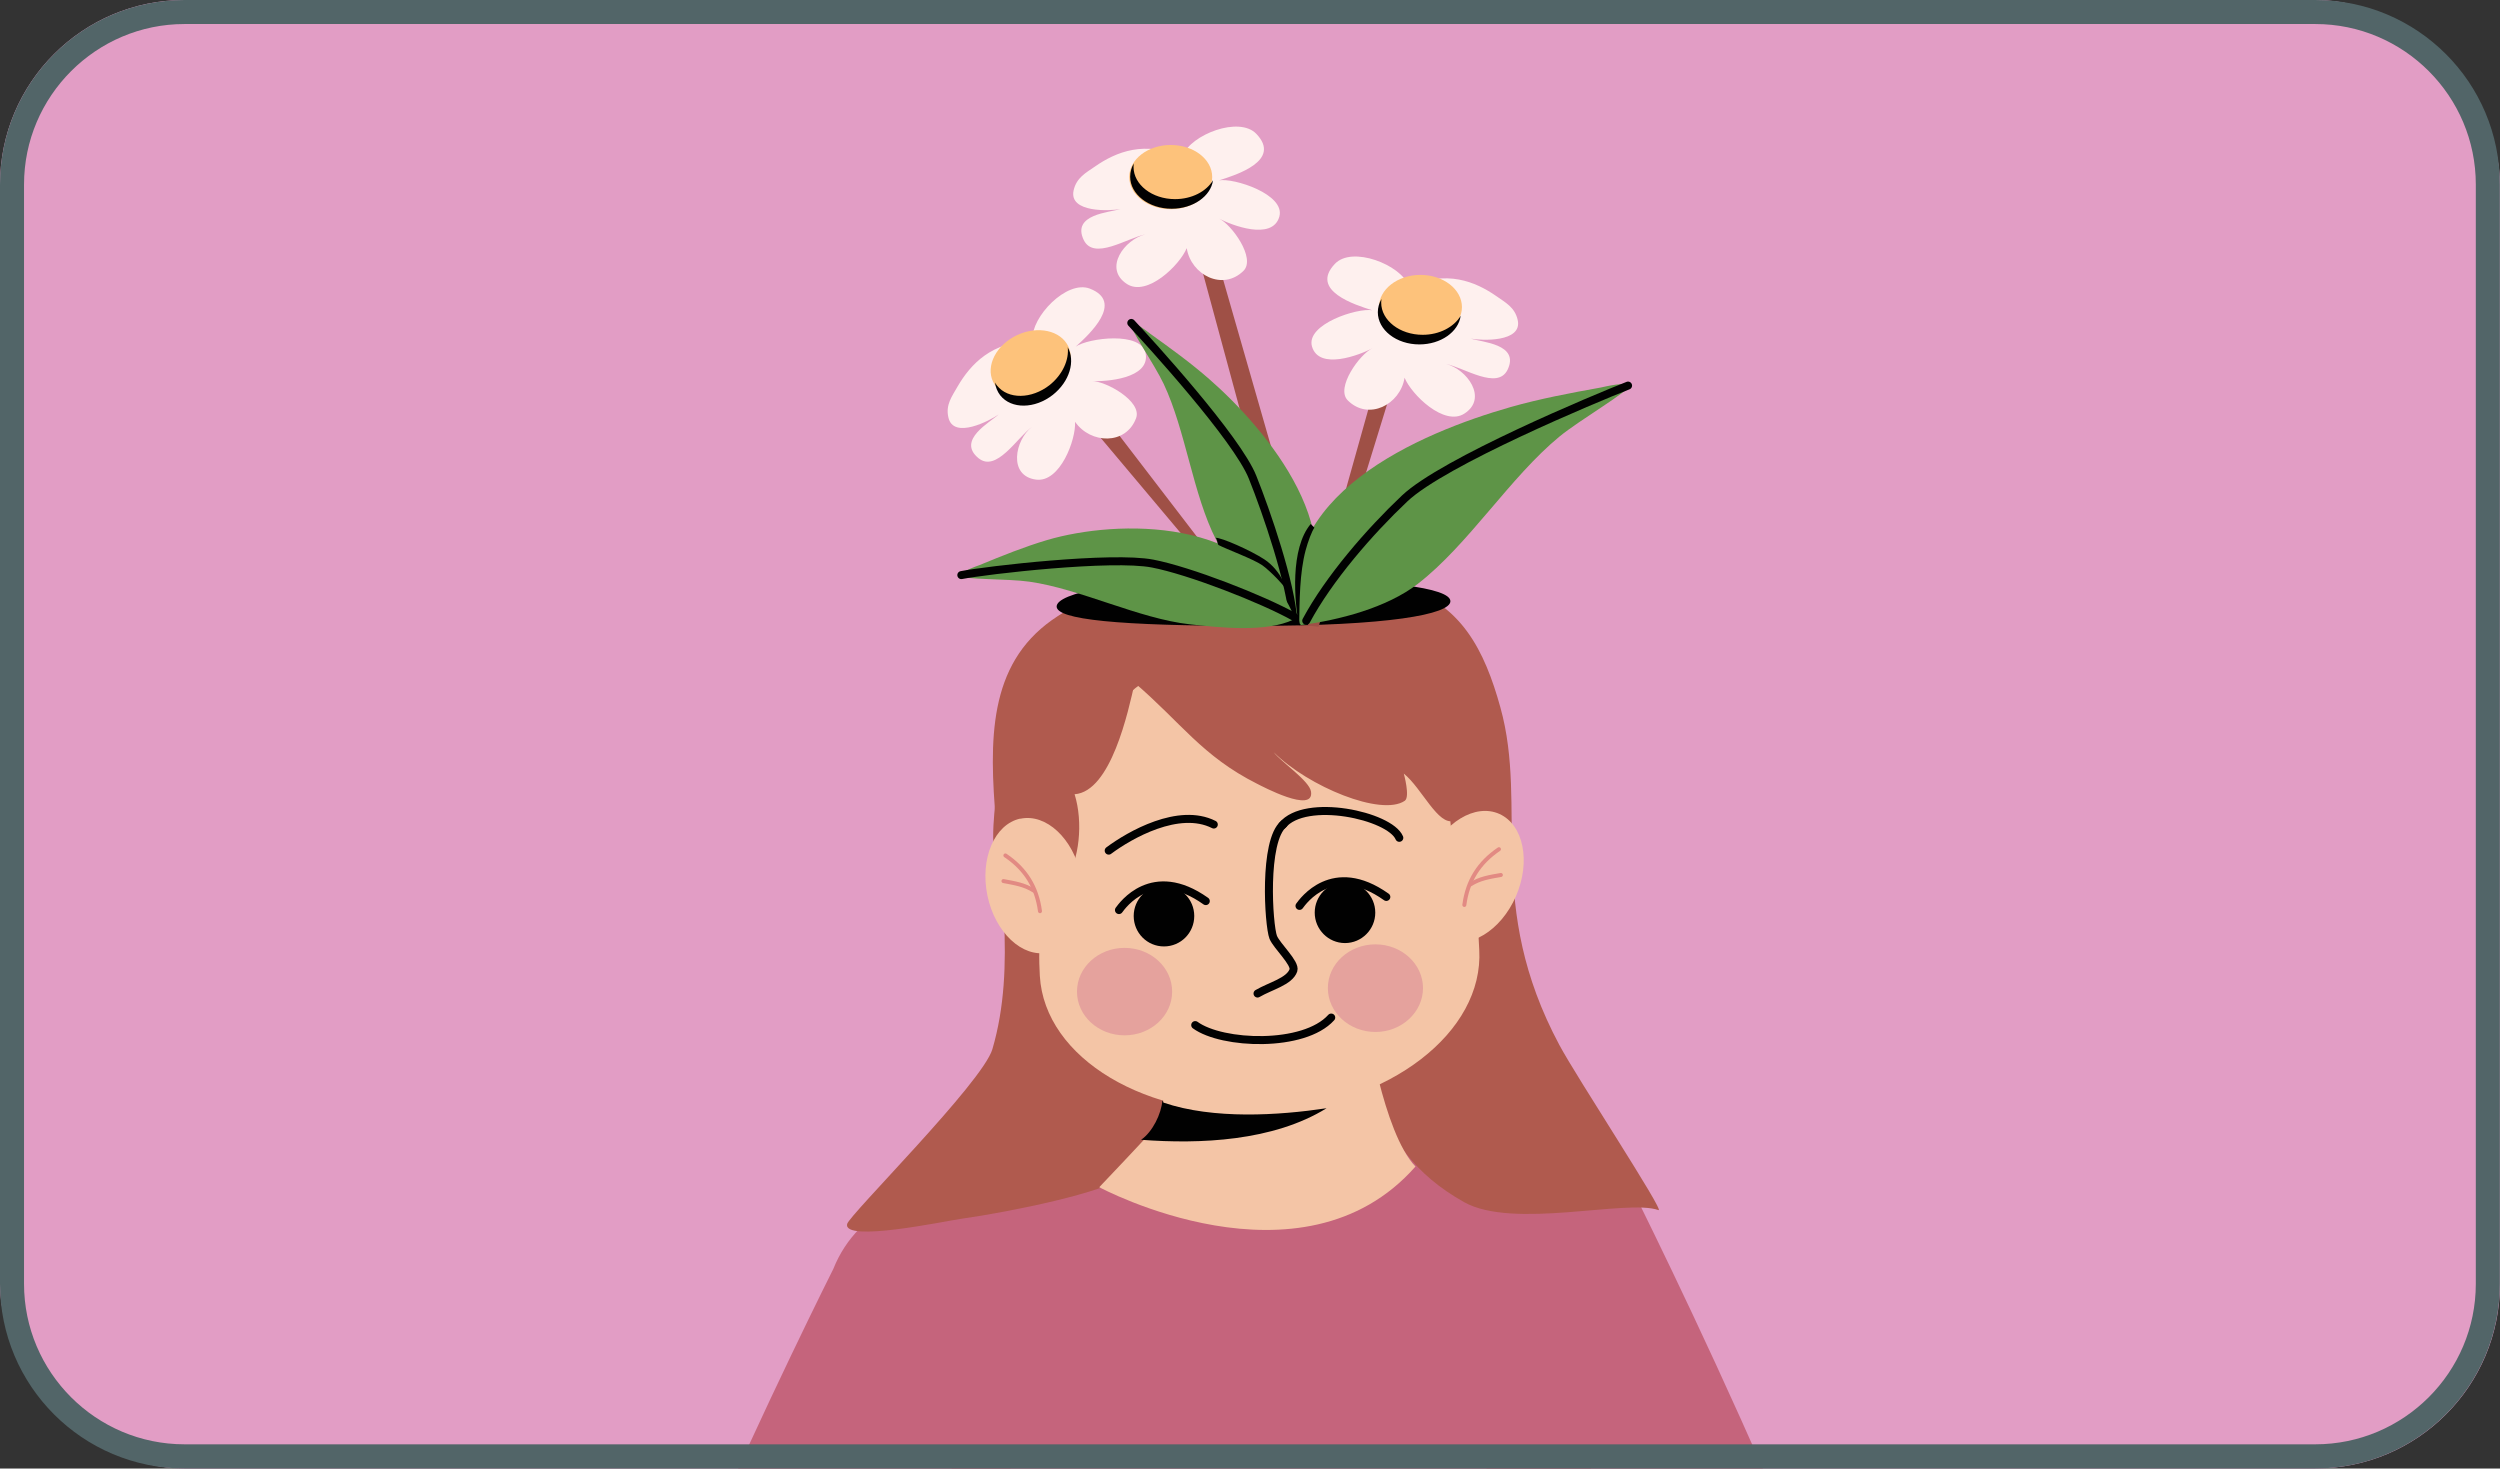
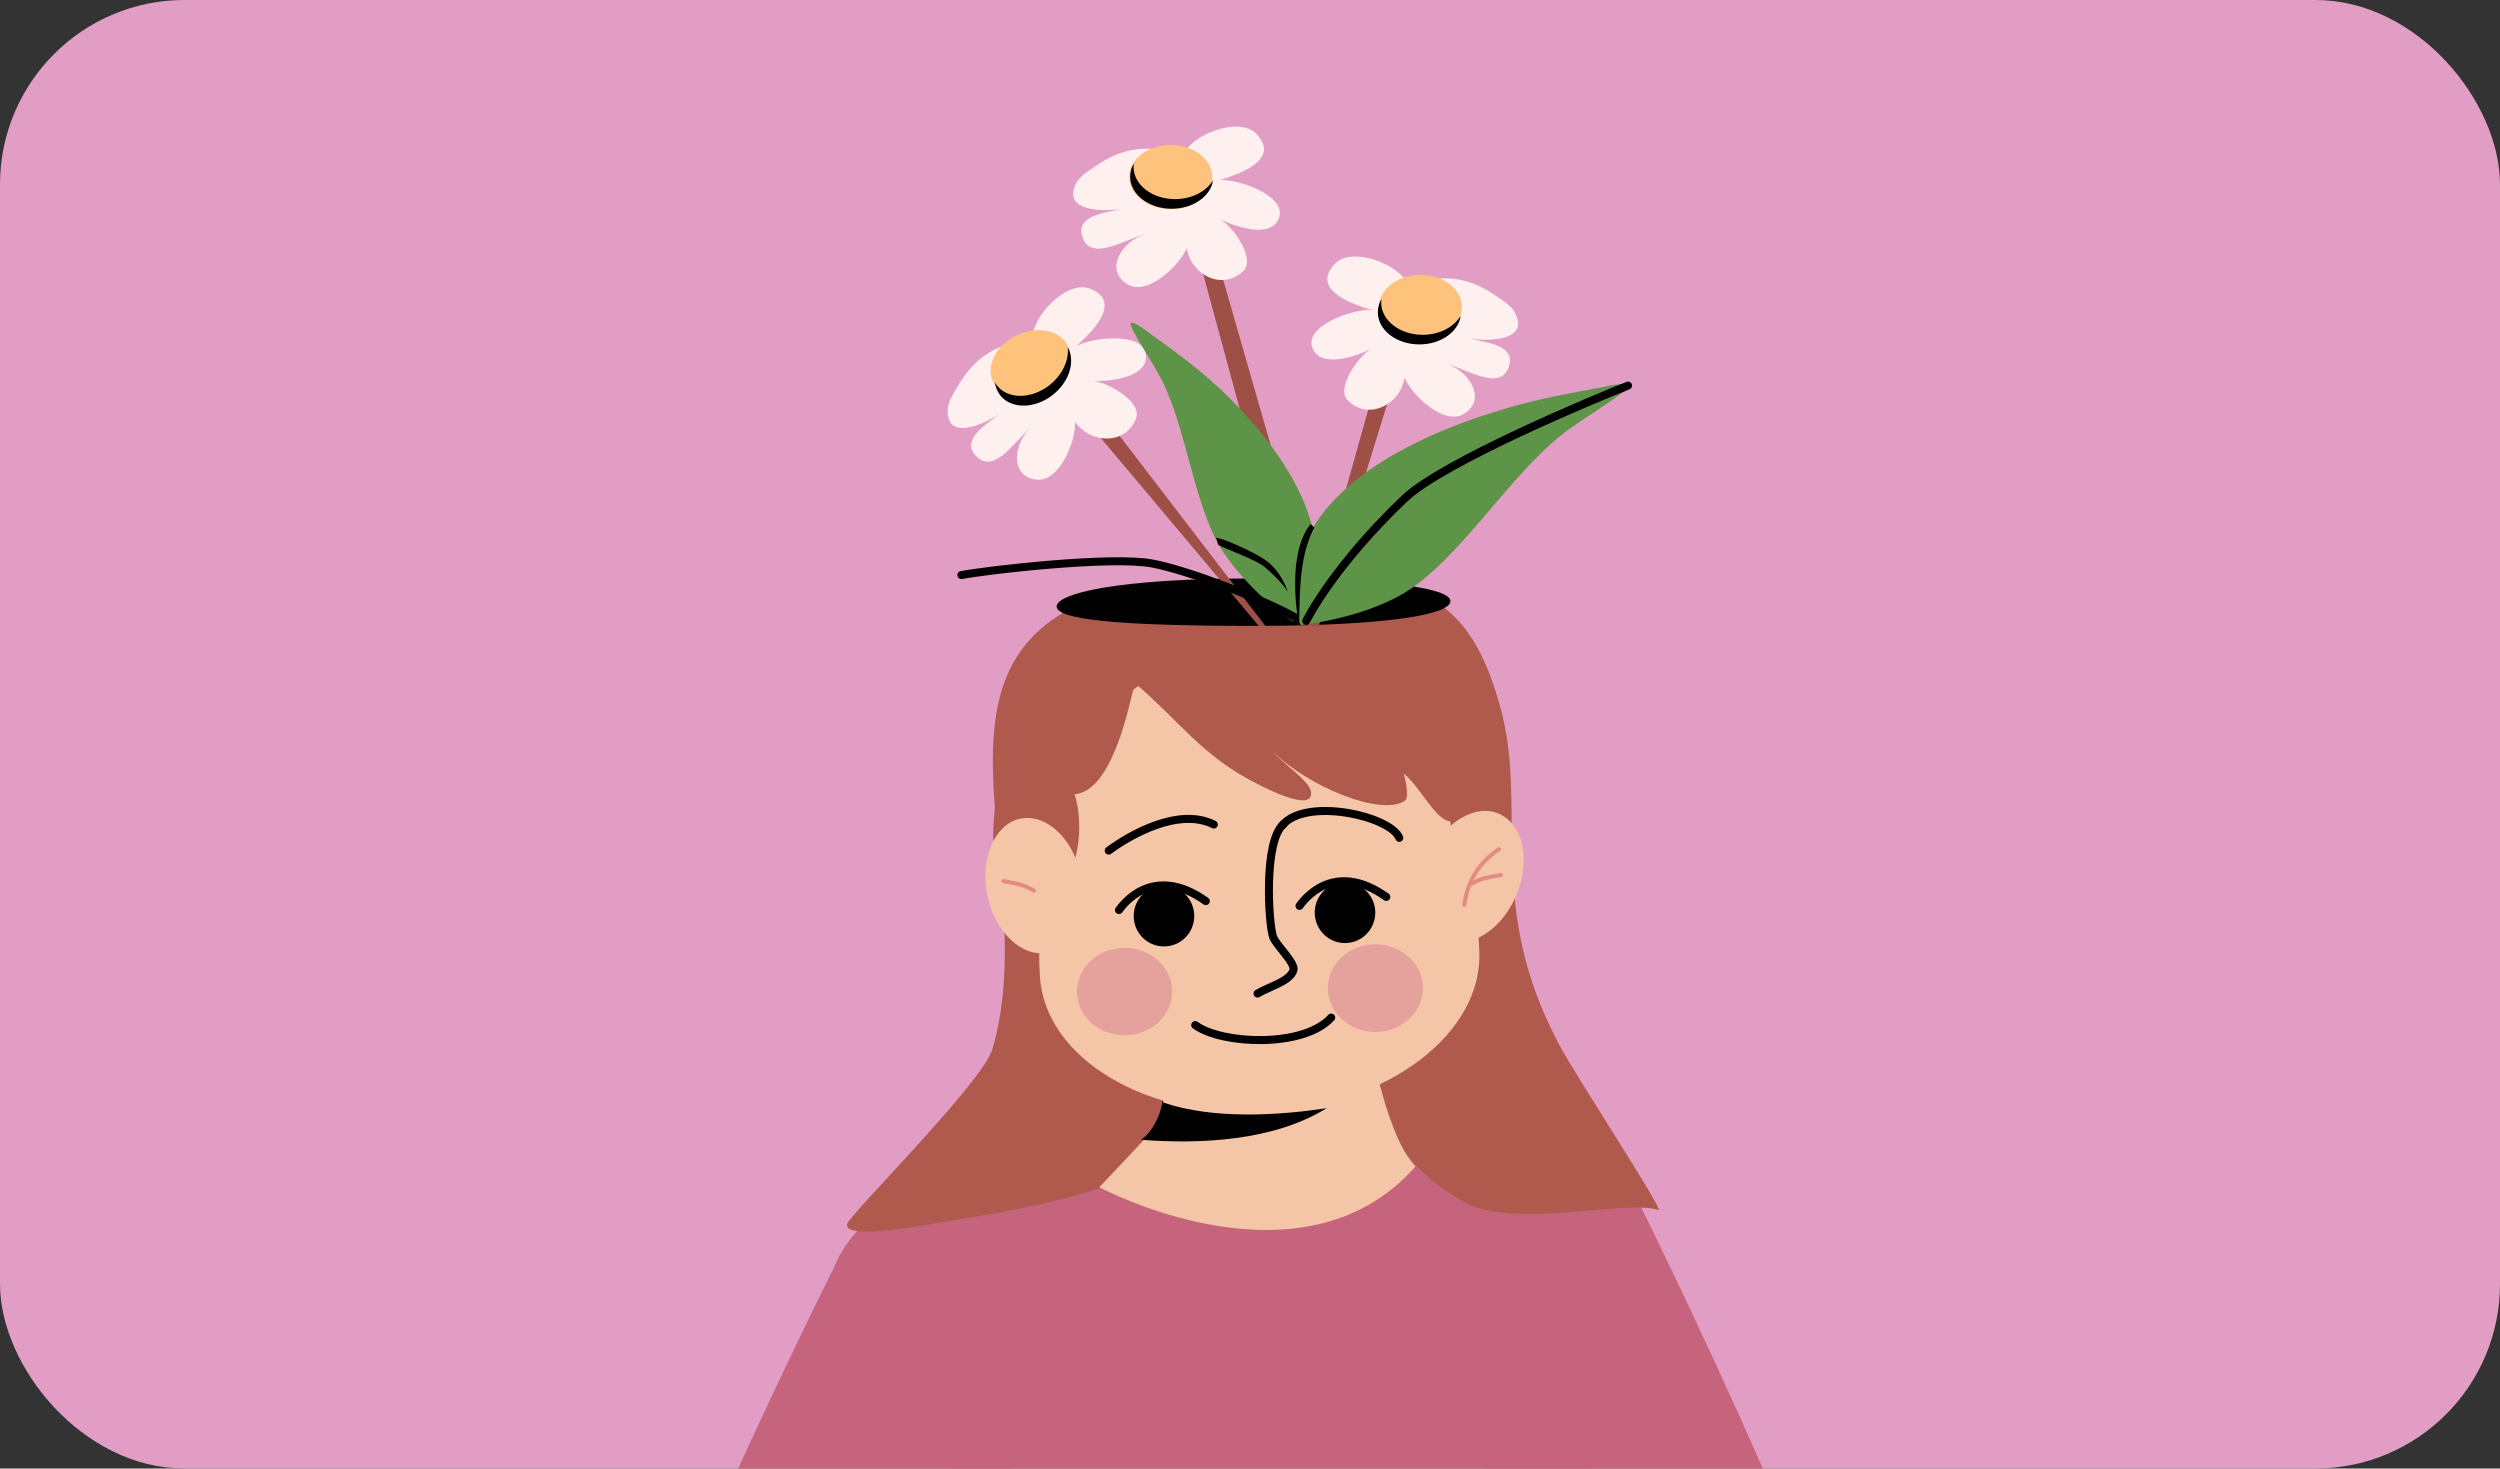
<svg xmlns="http://www.w3.org/2000/svg" id="Layer_1" data-name="Layer 1" viewBox="0 0 156.06 91.67">
  <rect x="0" y="0" width="156.06" height="91.67" fill="#333333" stroke="none" />
  <defs>
    <style>
      .cls-1 {
        clip-path: url(#clippath);
      }

      .cls-2, .cls-3, .cls-4 {
        fill: none;
      }

      .cls-2, .cls-5, .cls-6, .cls-7, .cls-8, .cls-9, .cls-10, .cls-11, .cls-12, .cls-13, .cls-14, .cls-15, .cls-16, .cls-17, .cls-18 {
        stroke-width: 0px;
      }

      .cls-3 {
        stroke: #010101;
        stroke-width: .5px;
      }

      .cls-3, .cls-4 {
        stroke-linecap: round;
        stroke-linejoin: round;
      }

      .cls-4 {
        stroke: #e28a83;
        stroke-width: .25px;
      }

      .cls-5, .cls-6, .cls-7, .cls-8, .cls-9 {
        fill-rule: evenodd;
      }

      .cls-5, .cls-18 {
        fill: #010101;
      }

      .cls-6, .cls-13 {
        fill: #c5647c;
      }

      .cls-7 {
        fill: #fdc27b;
      }

      .cls-8 {
        fill: #e5a29d;
      }

      .cls-9, .cls-10 {
        fill: #f4c5a6;
      }

      .cls-11 {
        fill: #5e9447;
      }

      .cls-12 {
        fill: #526568;
      }

      .cls-14 {
        fill: #b05a4e;
      }

      .cls-15 {
        fill: #e29dc5;
      }

      .cls-16 {
        fill: #9f5046;
      }

      .cls-17 {
        fill: #fef0ee;
      }
    </style>
    <clipPath id="clippath">
      <rect class="cls-2" width="156.06" height="91.67" rx="11.52" ry="11.52" />
    </clipPath>
  </defs>
  <g class="cls-1">
    <path id="_6" data-name="6" class="cls-15" d="M162.15,89.52c0,4.13-3.13,7.48-7,7.48H-1.07c-3.86,0-7-3.35-7-7.48V4.93C-8.07.8-4.93-2.54-1.07-2.54h156.22c3.86,0,7,3.35,7,7.48v84.59Z" />
    <g>
      <g id="_12" data-name="12">
        <g id="_13" data-name="13">
          <path class="cls-13" d="M67.7,70.29c-3.9,2.44-11.21,3.78-13.96,7.48-1.22,1.65,10.4,22.28,10.38,24.27-.09,7.32-7.11,14.33-5.13,15.24,4.14,1.9,11.02,2.32,15.37,2.06,9.33-.55,18.61-1.5,27.92-2.43-2.04-4.17-7.39-16.19-7.39-16.19,0,0,11.83-20.51,6.37-27.31-4.17-5.19-13.57-2.05-17.87-1.57-4.9.55-10.74-.99-15.65-1.5" />
        </g>
        <path id="_17" data-name="17" class="cls-6" d="M100.63,111.27l-17.63,12.27c-1.03.87,9.01,11.89,9.01,11.89.86,1.05,2.56,3.72,3.59,2.85,0,0,23.14-15.1,23.14-20.2,0-10.35-17-44.14-17-44.14-1.54-3.86-5.86-5.72-9.66-4.15-3.8,1.56-5.62,5.96-4.09,9.82l12.63,31.66Z" />
        <path id="_18" data-name="18" class="cls-6" d="M53.13,116.53l17.63,12.27c1.03.87-9.01,11.89-9.01,11.89-.86,1.05-2.56,3.73-3.59,2.85,0,0-23.14-15.09-23.14-20.19,0-10.35,17-44.14,17-44.14,1.54-3.87,5.87-5.73,9.66-4.16,3.8,1.57,5.62,5.96,4.09,9.83l-12.63,31.65Z" />
        <g id="_19" data-name="19">
          <path id="_20" data-name="20" class="cls-14" d="M76.68,38.94c1.71-1.19,3.7-2.08,5.79-2.23,1.59-.12,3.42-.52,4.98-.1,3.76,1.02,5.23,4.01,6.21,7.55,1.76,6.33-1,12.31,3.68,21.07,1.07,2.01,6.63,10.47,6.19,10.31-1.96-.71-9.07,1.23-12.14-.5-3.12-1.76-4.49-3.86-5.84-7.07-.32-.77.28-1.09.41-1.88.3-1.7.44-3.63.21-5.35-1.1-7.98-4.63-15.15-9.94-21.01" />
          <path id="_21" data-name="21" class="cls-14" d="M76.2,40.12c-.2-1.41-4.69-4.31-8.85-2.38-10.03,4.66-2.34,17.32-5.4,27.75-.61,2.08-8.94,10.35-9.07,10.92-.25,1.16,6.05-.17,7.07-.32,3.27-.46,9.09-1.68,10.19-2.63,5.55-4.77,2.17-14.92,3.35-21.06.81-4.21,5.25-7.8,2.78-12.33" />
          <path id="_22" data-name="22" class="cls-9" d="M90.93,54.21c-.05-.52-.34-2.02-.42-3.29-.36-6.28-6-11.04-12.61-10.65-6.6.4-11.66,5.79-11.3,12.06.06,1.04-.22,2.75-.22,2.75-1.54,1.63-1.58,3.8-1.47,5.84.3,5.15,6.67,8.96,14.25,8.51,7.57-.45,13.47-4.99,13.18-10.14-.1-1.76-.08-3.75-1.41-5.09Z" />
          <path id="_23" data-name="23" class="cls-9" d="M90.2,58.63c-1.51-.68-1.97-2.98-1.03-5.14.94-2.15,2.92-3.36,4.43-2.68,1.51.68,1.97,2.98,1.03,5.14-.94,2.16-2.92,3.36-4.43,2.68Z" />
          <path id="_24" data-name="24" class="cls-10" d="M72.57,63.79c.23,1.99.43,5.59-.64,6.79-.71.8-3.31,3.53-3.31,3.53,0,0,12.62,6.79,19.74-1.29-2.04-2.13-3.06-9.15-3.06-9.15,0,0-8.16,2.58-12.65.05" />
          <path id="_25" data-name="25" class="cls-14" d="M70.8,42.6c2.92,2.49,4.22,4.59,7.68,6.33.28.14,3.56,1.89,3.36.49-.09-.67-1.87-1.86-2.33-2.46,2.17,2.15,6.72,4.02,8.18,3.03.35-.24-.06-1.7-.06-1.7,1.14.92,2.13,3.27,3.13,2.95,4.06-1.29.3-14.36-5.76-14.87-2.89-.25-6.32,1.17-8.8,1.45-3.95.44-4.99-1.88-9.13.06-3.92,1.83-4.58,7.26-4.82,11.05-.07,1.13-.6,4.13.13,5.1,3.67,4.93,5.8-.92,4.7-4.45,2.27-.16,3.35-5.16,3.76-6.99" />
          <path id="_26" data-name="26" class="cls-9" d="M63.69,51.11c1.61-.35,3.31,1.24,3.79,3.54.48,2.31-.44,4.47-2.05,4.81-1.61.35-3.31-1.25-3.79-3.55-.48-2.31.44-4.46,2.05-4.81Z" />
          <g id="_27" data-name="27">
            <path id="_28" data-name="28" class="cls-3" d="M80.14,51.43c-1.29,1.05-.95,6.33-.66,7.08.22.54,1.41,1.62,1.26,2.06-.24.7-1.44.98-2.24,1.45" />
            <path id="_29" data-name="29" class="cls-3" d="M69.85,56.81c.2-.27,2.07-2.94,5.42-.56" />
            <path id="_30" data-name="30" class="cls-3" d="M81.12,56.55c.2-.27,2.07-2.94,5.42-.56" />
            <path id="_31" data-name="31" class="cls-5" d="M83.96,55.07c1.04,0,1.89.85,1.89,1.9s-.85,1.9-1.89,1.9-1.89-.85-1.89-1.9.84-1.9,1.89-1.9Z" />
            <path id="_32" data-name="32" class="cls-5" d="M72.66,55.28c1.04,0,1.89.85,1.89,1.9s-.84,1.9-1.89,1.9-1.89-.85-1.89-1.9.85-1.9,1.89-1.9Z" />
            <path id="_33" data-name="33" class="cls-3" d="M69.21,53.1c1.31-.98,4.38-2.73,6.56-1.63" />
            <path id="_34" data-name="34" class="cls-3" d="M87.35,52.3c-.59-1.39-5.86-2.54-7.3-.78" />
            <path id="_35" data-name="35" class="cls-3" d="M74.61,63.99c1.69,1.23,6.79,1.42,8.49-.47" />
          </g>
-           <path id="_36" data-name="36" class="cls-4" d="M62.76,53.4c1.25.84,1.96,1.97,2.16,3.48" />
          <path id="_37" data-name="37" class="cls-4" d="M64.54,55.6c-.59-.38-1.22-.47-1.9-.6" />
          <path id="_38" data-name="38" class="cls-4" d="M93.57,53.01c-1.25.85-1.96,1.97-2.16,3.48" />
          <path id="_39" data-name="39" class="cls-18" d="M72.63,68.83c3.12,1.06,7.19.8,10.18.35-3.33,2.06-7.9,2.25-11.58,1.97.72-.49,1.27-1.63,1.33-2.46" />
          <path id="_40" data-name="40" class="cls-4" d="M91.79,55.21c.59-.38,1.22-.47,1.9-.59" />
          <path id="_41" data-name="41" class="cls-8" d="M70.2,59.17c1.64,0,2.97,1.22,2.97,2.73s-1.33,2.73-2.97,2.73-2.97-1.22-2.97-2.73,1.33-2.73,2.97-2.73Z" />
          <path id="_42" data-name="42" class="cls-8" d="M85.86,58.95c1.64,0,2.97,1.23,2.97,2.73s-1.33,2.74-2.97,2.74-2.97-1.23-2.97-2.74,1.33-2.73,2.97-2.73Z" />
        </g>
      </g>
      <path id="_46" data-name="46" class="cls-5" d="M78.2,36.12c8.46,0,12.34.59,12.34,1.41s-3.88,1.54-12.34,1.54-12.24-.4-12.24-1.21,3.78-1.75,12.24-1.75Z" />
      <g id="_47" data-name="47">
        <path id="_48" data-name="48" class="cls-16" d="M81.63,39.05l4.36-15.54,1.04.29-4.72,15.32-.68-.07Z" />
        <path id="_49" data-name="49" class="cls-17" d="M87.92,17.81c-.49-1.28-3.51-2.48-4.59-1.34-1.59,1.67,1.26,2.56,2.34,2.9-.92-.17-4.17.87-3.77,2.26.44,1.51,2.98.53,3.77.11-.77.35-2.33,2.48-1.53,3.26,1.29,1.28,3.27.26,3.54-1.42.43,1.05,2.47,3.05,3.73,2.24,1.5-.96.15-2.79-1.15-3.1,1.15.23,3.22,1.65,3.85.36.77-1.61-1.63-1.72-2.29-1.94.63.12,3.24.25,2.92-1.17-.18-.79-.76-1.08-1.34-1.49-1.31-.91-3.12-1.65-5.43-.57" />
        <path id="_50" data-name="50" class="cls-7" d="M88.67,17.16c1.43,0,2.59.9,2.59,2.01s-1.16,2-2.59,2-2.59-.9-2.59-2,1.16-2.01,2.59-2.01Z" />
        <path id="_51" data-name="51" class="cls-5" d="M91.18,19.72c-.14,1-1.24,1.78-2.58,1.78-1.43,0-2.59-.9-2.59-2.01,0-.29.08-.57.23-.83-.01.08-.02.15-.02.23,0,1.11,1.16,2.01,2.59,2.01,1.05,0,1.95-.49,2.36-1.17Z" />
        <path id="_52" data-name="52" class="cls-16" d="M82.27,38.06l-6.51-22.67-1.04.29,5.99,22.11,1.56.27Z" />
        <path id="_53" data-name="53" class="cls-17" d="M73.84,9.7c.49-1.28,3.51-2.48,4.59-1.34,1.59,1.67-1.26,2.56-2.34,2.9.92-.17,4.17.87,3.77,2.27-.44,1.51-2.98.53-3.77.11.77.35,2.33,2.48,1.53,3.27-1.29,1.27-3.27.26-3.54-1.42-.43,1.05-2.47,3.05-3.73,2.24-1.5-.97-.15-2.79,1.15-3.1-1.15.23-3.22,1.65-3.85.35-.77-1.61,1.64-1.72,2.29-1.93-.63.12-3.24.25-2.92-1.17.18-.79.76-1.09,1.34-1.49,1.31-.91,3.12-1.65,5.43-.57" />
        <path id="_54" data-name="54" class="cls-7" d="M73.08,9.05c-1.43,0-2.59.9-2.59,2s1.16,2.01,2.59,2.01,2.59-.9,2.59-2.01-1.16-2-2.59-2Z" />
        <path id="_55" data-name="55" class="cls-16" d="M79,39.09l-10.39-13.55-.82.7,10.81,12.86h.4Z" />
        <path id="_56" data-name="56" class="cls-17" d="M64.46,21.18c-.1-1.37,2.12-3.73,3.58-3.16,2.15.84-.05,2.86-.89,3.62.76-.54,4.15-.99,4.37.45.25,1.55-2.48,1.74-3.37,1.7.85-.02,3.16,1.25,2.77,2.31-.63,1.7-2.85,1.62-3.81.23.06,1.13-.94,3.8-2.43,3.61-1.77-.23-1.32-2.47-.27-3.29-.94.7-2.22,2.86-3.33,1.95-1.38-1.13.75-2.25,1.26-2.73-.52.37-2.83,1.6-3.14.18-.18-.79.23-1.31.58-1.93.8-1.37,2.13-2.82,4.67-2.82" />
        <path id="_57" data-name="57" class="cls-7" d="M63.49,20.92c-1.3.61-1.97,1.91-1.5,2.91.47,1,1.9,1.32,3.2.71,1.3-.61,1.97-1.92,1.5-2.91-.47-1-1.9-1.32-3.2-.71Z" />
        <path id="_58" data-name="58" class="cls-11" d="M81.13,38.92c-1.97-7.96,7.6-11.92,13.17-13.51,1.83-.52,3.74-.88,5.63-1.22.23-.05,1.64-.39,1.73-.09.09.29-3.03,2.1-4.31,3.15-3.09,2.54-5.7,6.77-8.85,9.2-1.95,1.5-4.92,2.26-7.29,2.57" />
        <path id="_59" data-name="59" class="cls-3" d="M81.54,38.75c1.41-2.63,3.95-5.56,6.14-7.63,2.43-2.3,11.96-6.27,13.95-7.05" />
        <path id="_60" data-name="60" class="cls-11" d="M80.72,38.8c4.18-5.12-1.71-12.06-5.23-15.13-1.15-1.01-2.42-1.93-3.68-2.83-.15-.11-1.06-.85-1.23-.66-.16.18,1.49,2.57,2.06,3.78,1.38,2.92,1.82,6.89,3.28,9.75.9,1.77,3.15,4.03,4.78,5.08" />
-         <path id="_61" data-name="61" class="cls-3" d="M80.73,38.76c-.13-2.31-1.66-6.78-2.54-8.97-.97-2.43-6.43-8.41-7.57-9.63" />
-         <path id="_62" data-name="62" class="cls-11" d="M80.84,38.65c-2.45-6.44-11.13-6.22-15.47-4.94-1.42.42-2.83.99-4.21,1.56-.17.06-1.24.43-1.16.68.08.24,2.93.17,4.25.36,3.18.45,6.85,2.31,10.01,2.66,1.96.22,4.8.51,6.48-.29" />
        <path id="_63" data-name="63" class="cls-3" d="M80.81,38.52c-2.04-1.14-6.57-2.9-8.86-3.34-2.54-.49-10.35.41-11.94.72" />
        <path id="_64" data-name="64" class="cls-5" d="M75.72,11.26c-.14.99-1.24,1.77-2.58,1.77-1.43,0-2.59-.9-2.59-2,0-.3.08-.58.23-.83-.01.07-.02.15-.02.22,0,1.11,1.16,2.01,2.59,2.01,1.05,0,1.95-.48,2.36-1.16Z" />
        <path id="_65" data-name="65" class="cls-5" d="M66.64,21.66c.51.87.13,2.16-.92,2.99-1.12.88-2.59.9-3.28.03-.18-.23-.29-.51-.33-.8.04.06.08.13.13.19.69.87,2.15.85,3.28-.03.82-.66,1.23-1.59,1.13-2.38Z" />
      </g>
      <path id="_66" data-name="66" class="cls-18" d="M82.05,32.94c-.16.22-.4.86-.55,1.42-.37,1.4-.38,3.1-.4,4.73-.31-1.55-.57-4.85.72-6.38" />
      <path id="_67" data-name="67" class="cls-18" d="M80.42,37.02c-.1-.34-1.17-1.42-1.63-1.74-.55-.38-2.28-1.02-2.71-1.25-.11-.06-.06-.35-.2-.46.36-.02,2.18.78,3.05,1.35,1.08.71,1.46,2.02,1.46,2.02" />
    </g>
  </g>
-   <path class="cls-12" d="M144.53,1.5c5.53,0,10.02,4.5,10.02,10.02v68.62c0,5.53-4.5,10.02-10.02,10.02H11.52c-5.53,0-10.02-4.5-10.02-10.02V11.52C1.5,6,6,1.5,11.52,1.5h133.01M144.53,0H11.52C5.16,0,0,5.16,0,11.52v68.62C0,86.51,5.16,91.67,11.52,91.67h133.01c6.36,0,11.52-5.16,11.52-11.52V11.52C156.06,5.16,150.9,0,144.53,0h0Z" />
</svg>